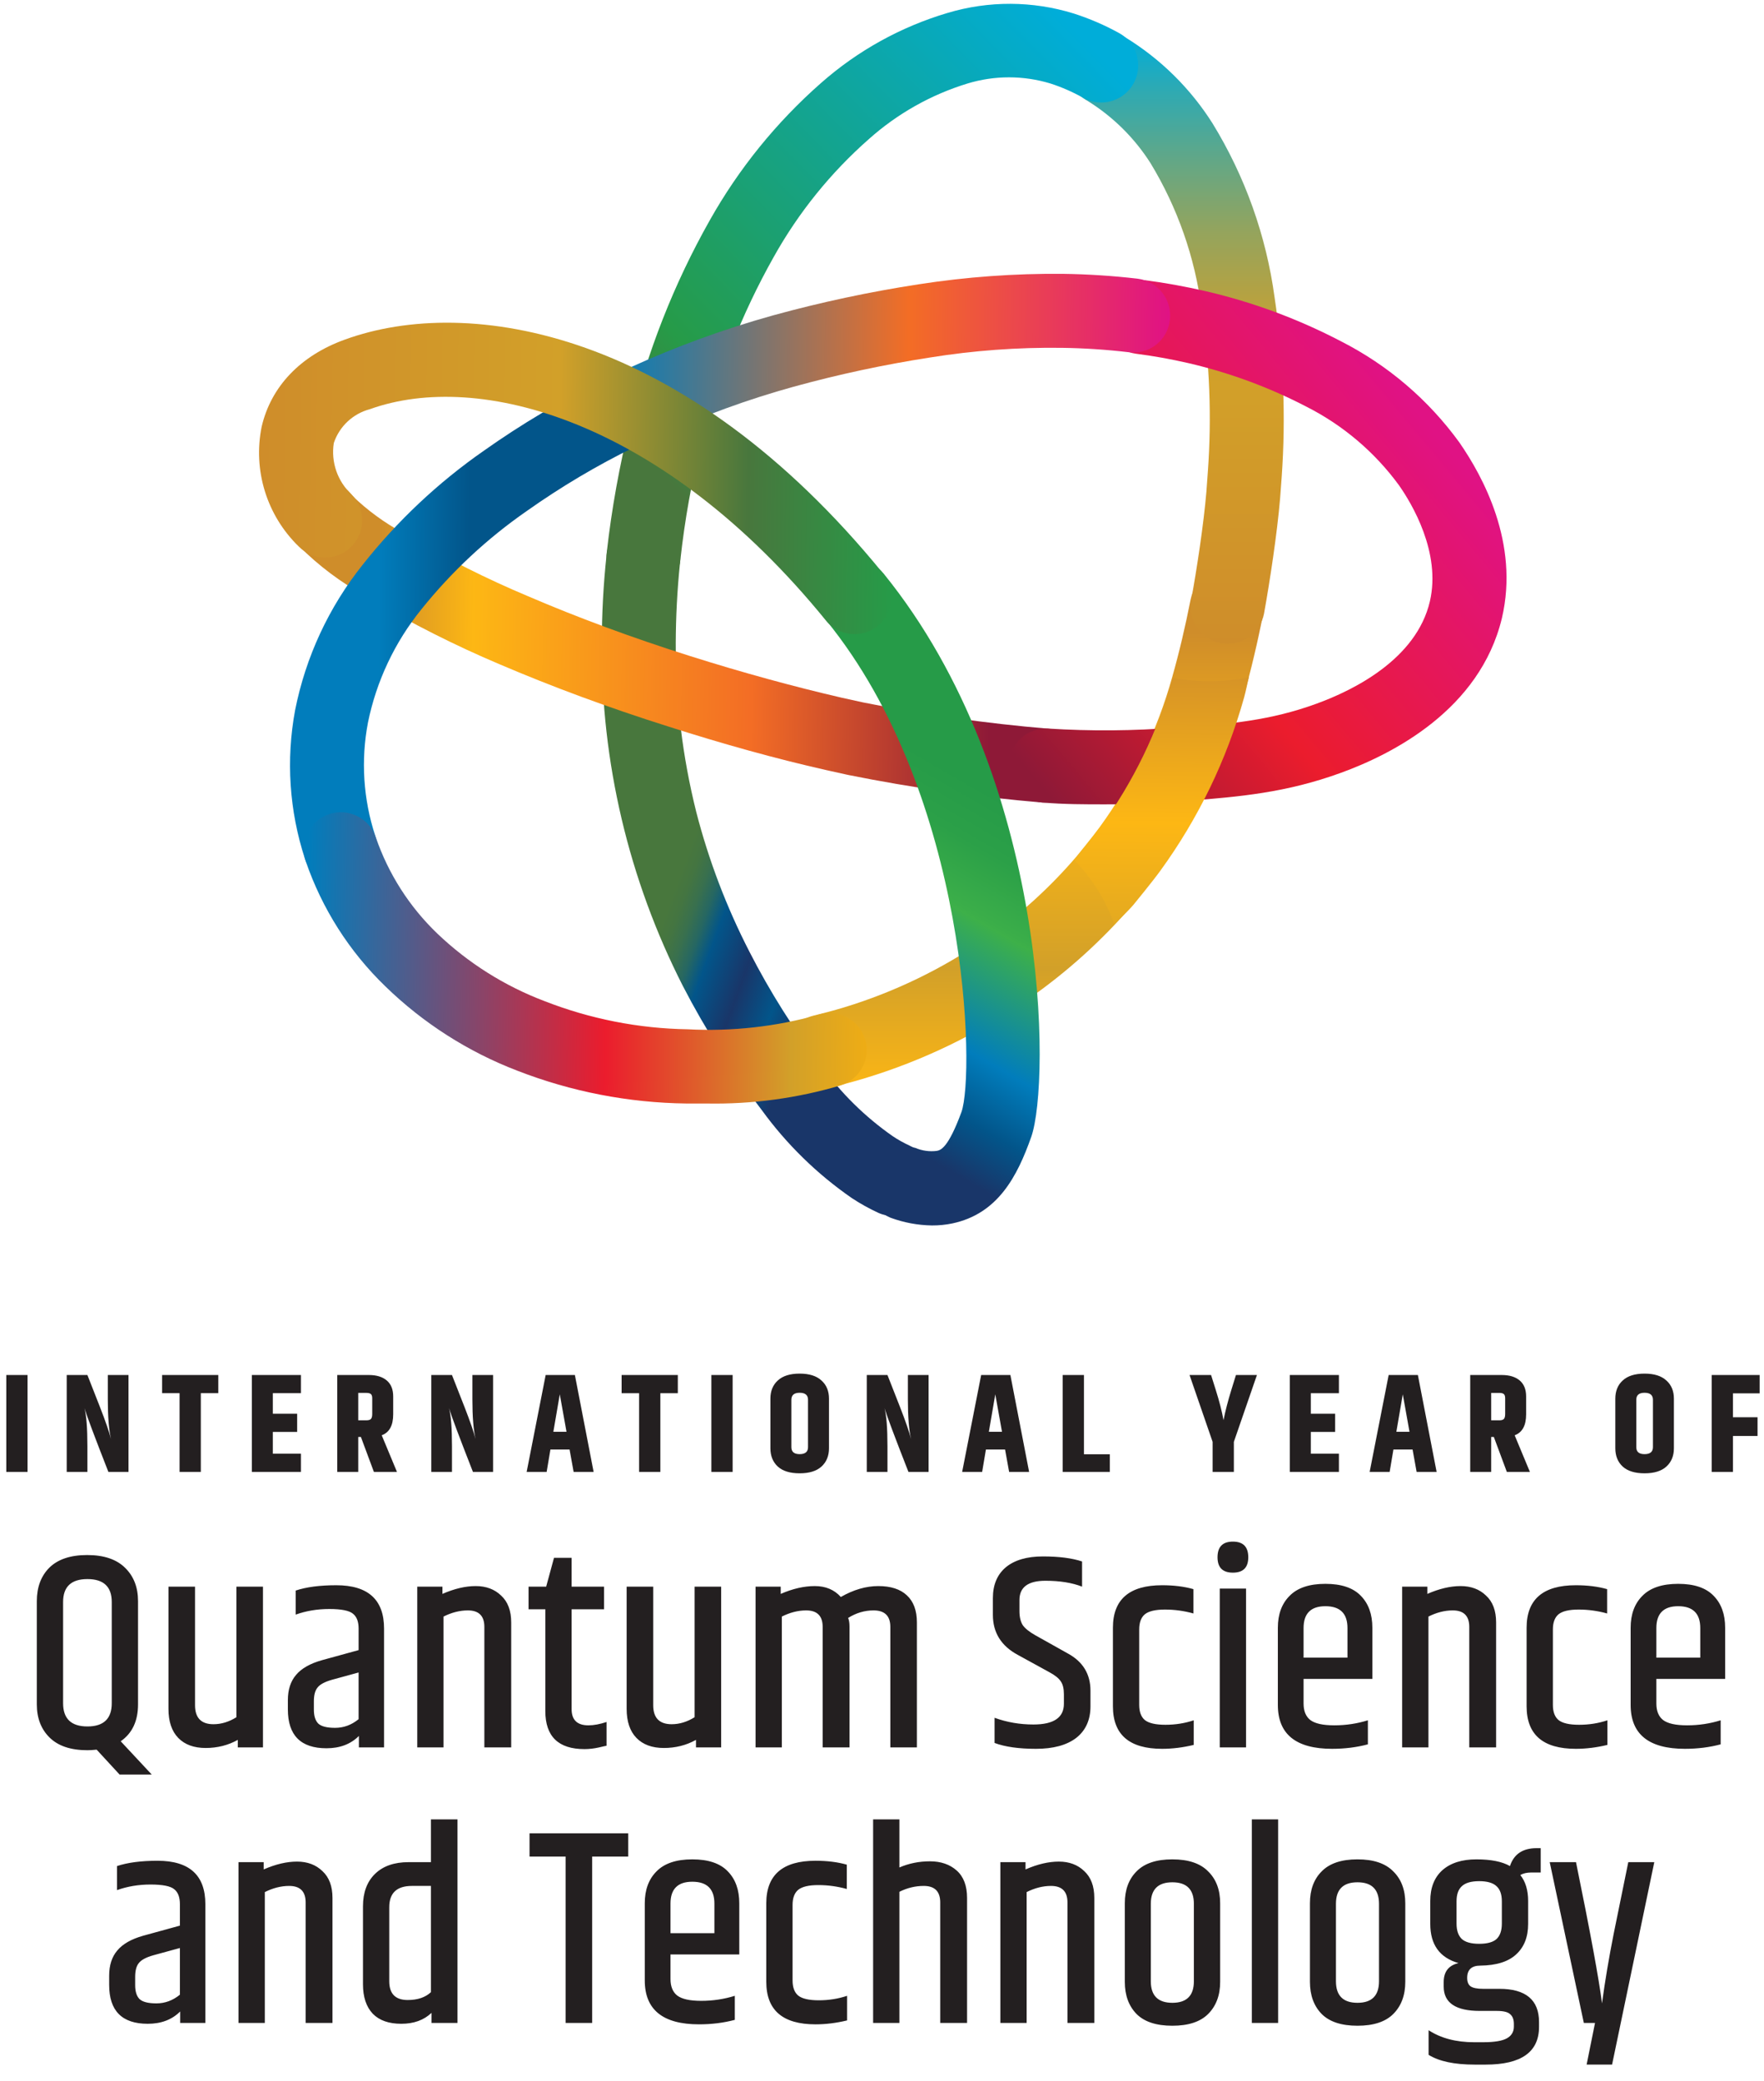
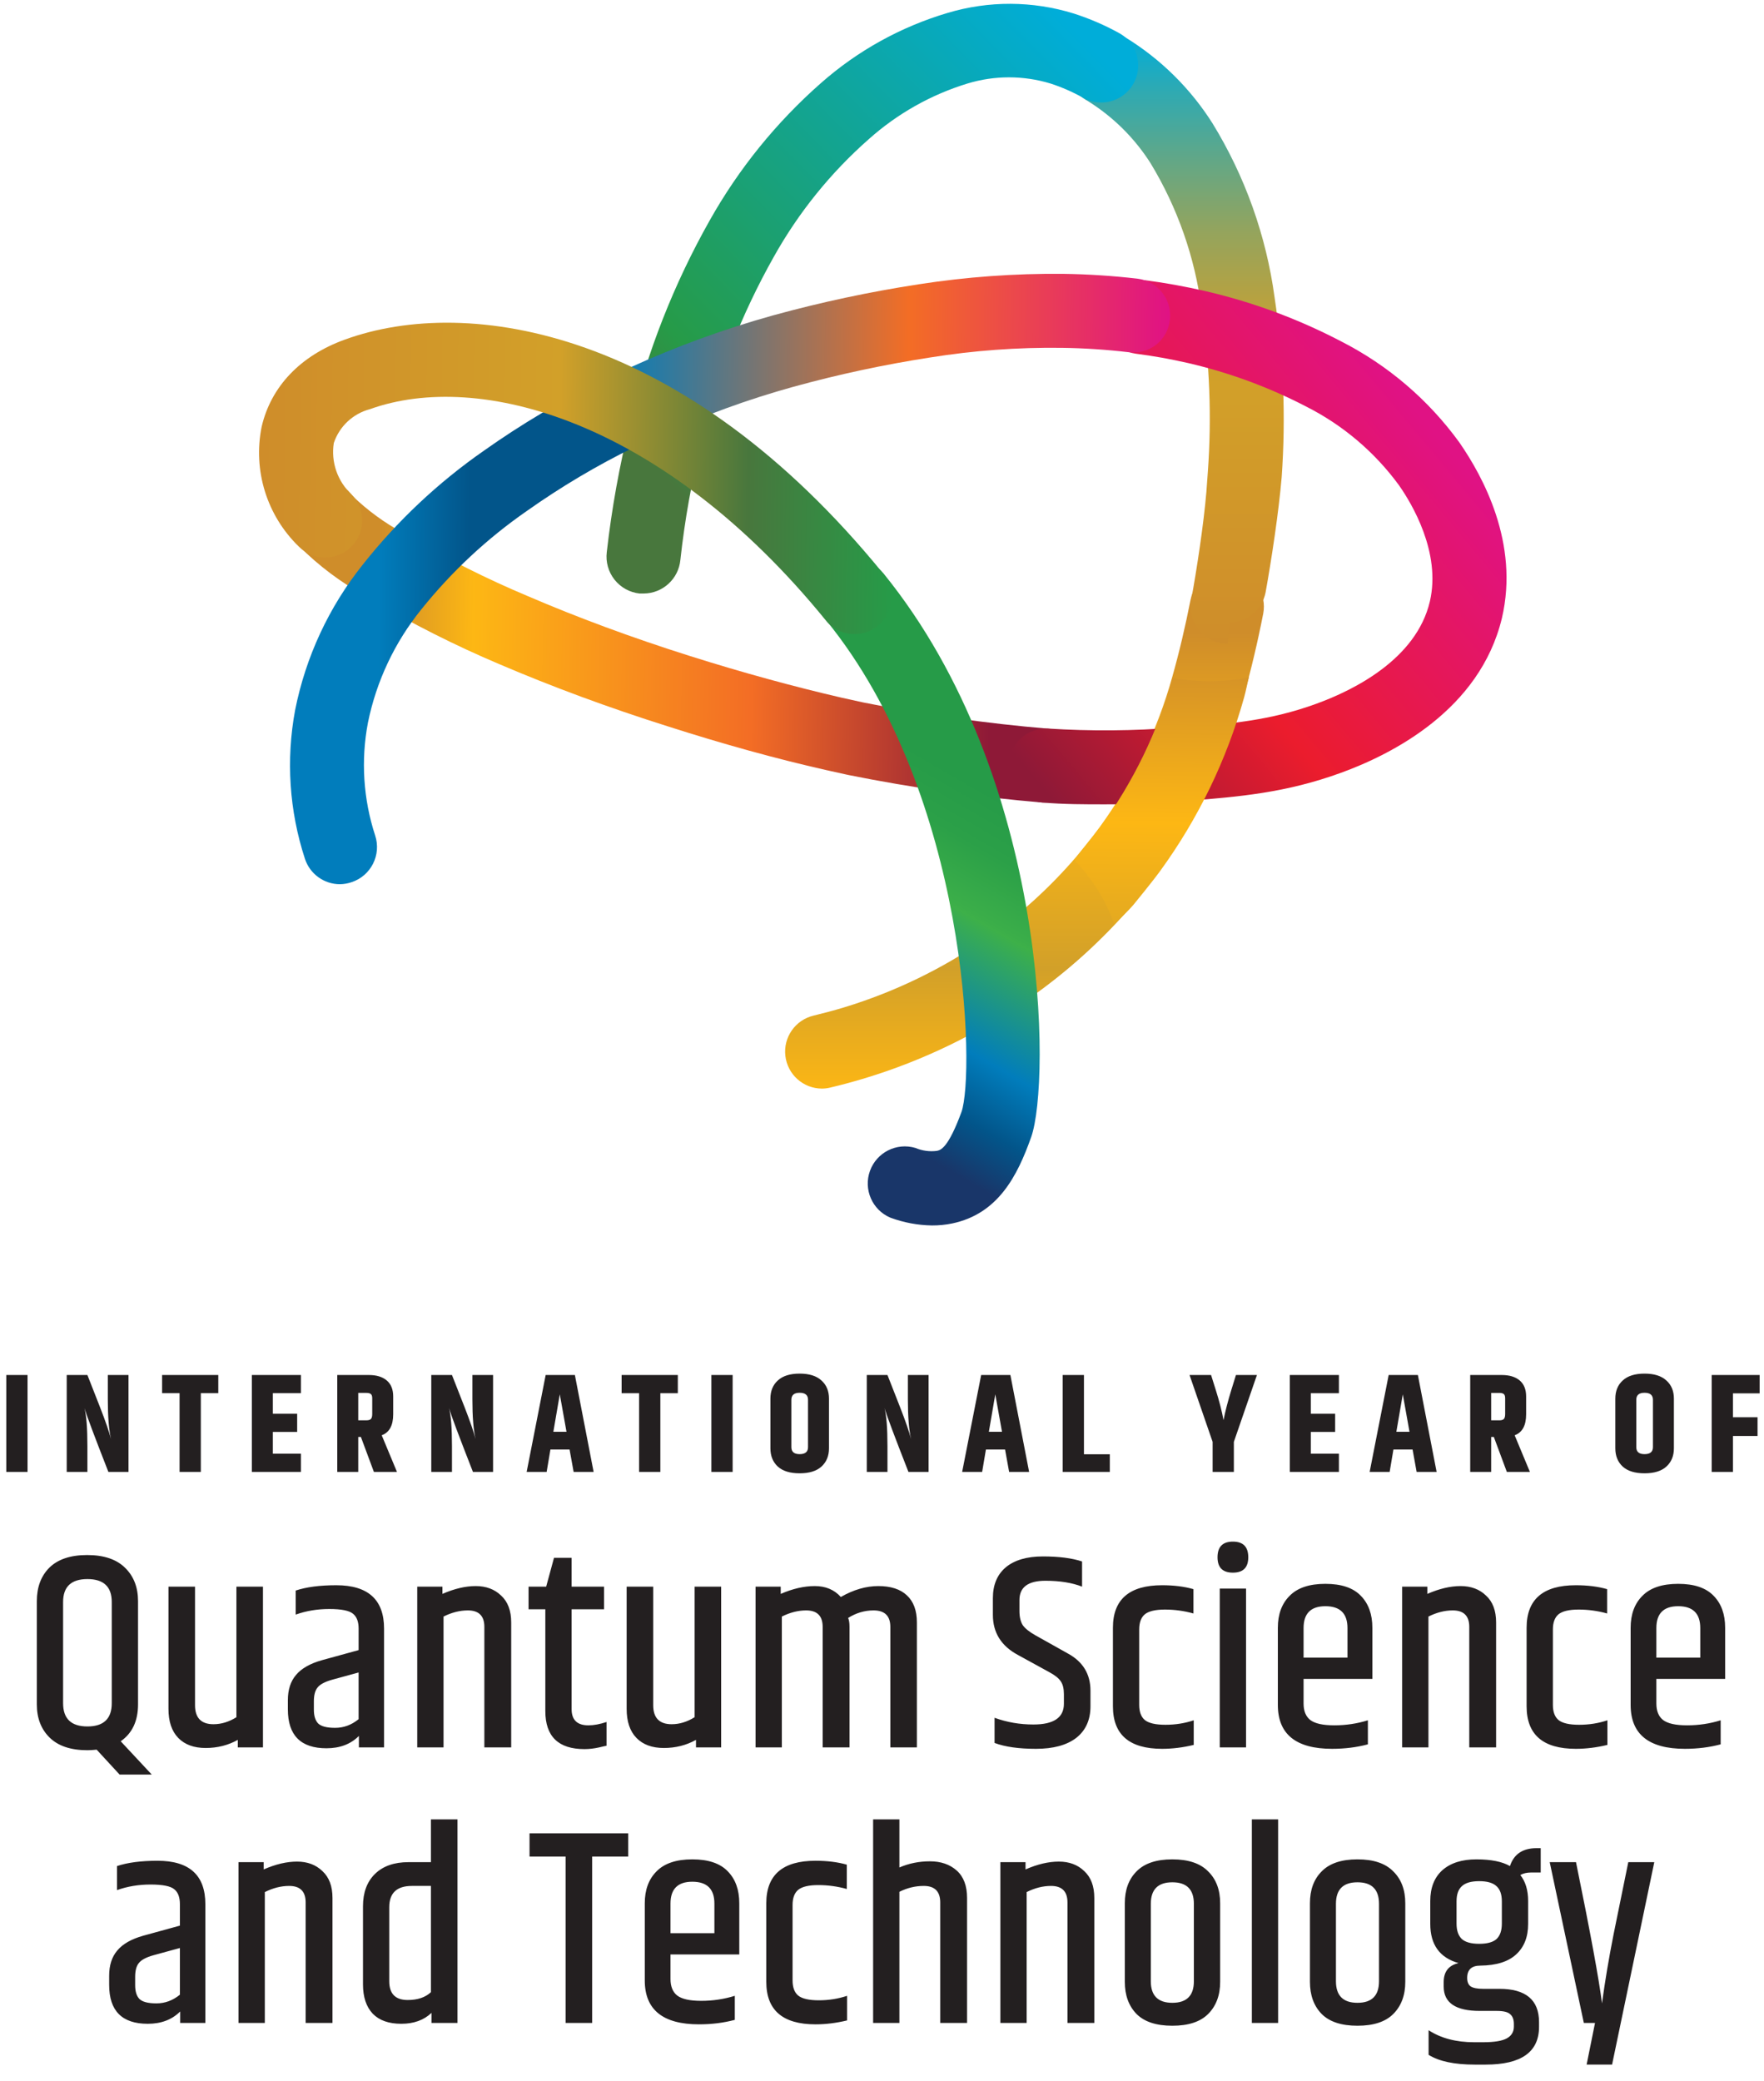
<svg xmlns="http://www.w3.org/2000/svg" width="100%" height="100%" viewBox="0 0 429 506" version="1.1" xml:space="preserve" style="fill-rule:evenodd;clip-rule:evenodd;stroke-linejoin:round;stroke-miterlimit:2;">
  <g id="Layer1">
    <rect x="-0" y="-0" width="429" height="506" style="fill:#fff;" />
  </g>
  <path d="M199.894,264.725c-4.552,-0.018 -8.372,-3.437 -8.896,-7.961c-0.524,-4.525 2.413,-8.727 6.84,-9.787c2.494,-0.603 4.989,-1.262 7.428,-2.002c12.323,-3.753 23.985,-9.408 34.565,-16.761c8.114,-5.683 15.481,-12.365 21.929,-19.887c0,0 4.056,-4.938 5.701,-7.215c8.002,-11.012 13.971,-23.368 17.625,-36.483c1.727,-6.09 3.207,-12.427 4.468,-18.845c0.993,-4.853 5.688,-8.014 10.553,-7.105c2.342,0.457 4.405,1.827 5.737,3.808c1.331,1.981 1.821,4.41 1.363,6.753c-1.343,6.885 -2.961,13.715 -4.797,20.244c-4.24,15.172 -11.145,29.468 -20.394,42.217c-1.864,2.551 -6.469,8.229 -6.469,8.229c-7.505,8.741 -16.089,16.493 -25.546,23.07c-12.138,8.435 -25.521,14.915 -39.664,19.201c-2.832,0.86 -5.683,1.628 -8.552,2.305c-0.621,0.142 -1.255,0.215 -1.891,0.219Z" style="fill:url(#_Linear1);fill-rule:nonzero;" />
-   <path d="M298.545,156.536c-0.543,0 -1.085,-0.056 -1.617,-0.164c-2.35,-0.427 -4.433,-1.772 -5.79,-3.737c-1.358,-1.966 -1.878,-4.392 -1.447,-6.742c1.371,-7.461 3.043,-18.488 3.701,-26.306l0.356,-4.911c0.958,-13.228 0.443,-26.523 -1.535,-39.638c-1.632,-12.51 -5.852,-24.543 -12.39,-35.331c-3.902,-6.146 -9.139,-11.331 -15.322,-15.169c-2.916,-1.571 -4.733,-4.619 -4.729,-7.933c0.003,-3.314 1.827,-6.358 4.747,-7.922c2.919,-1.564 6.461,-1.396 9.219,0.438c8.556,5.26 15.794,12.41 21.161,20.903c7.908,12.898 13.043,27.304 15.076,42.299c2.181,14.458 2.76,29.112 1.727,43.698l-0.384,5.184c-0.712,8.449 -2.494,20.189 -3.919,28.062c-0.838,4.228 -4.547,7.273 -8.854,7.269Z" style="fill:url(#_Linear2);fill-rule:nonzero;" />
-   <path d="M217.327,295.722c-1.285,0.007 -2.557,-0.265 -3.728,-0.795c-2.224,-1.026 -4.368,-2.218 -6.414,-3.566c-8.466,-5.85 -15.881,-13.094 -21.929,-21.424c-7.281,-9.466 -13.703,-19.564 -19.187,-30.174c-13.177,-25.865 -19.937,-54.524 -19.708,-83.556c0.007,-7 0.382,-13.996 1.123,-20.957c0.219,-3.288 2.215,-6.194 5.205,-7.574c2.99,-1.38 6.495,-1.014 9.136,0.954c2.641,1.968 3.996,5.223 3.531,8.485c-0.658,6.392 -0.987,12.838 -1.014,19.202c-0.048,13.869 1.628,27.691 4.989,41.147c3.034,11.776 7.374,23.175 12.938,33.987c4.969,9.701 10.785,18.945 17.378,27.623c4.803,6.674 10.696,12.489 17.433,17.2c1.289,0.866 2.646,1.628 4.057,2.276c3.833,1.764 5.925,5.959 5.03,10.085c-0.896,4.126 -4.539,7.074 -8.758,7.087l-0.082,0Z" style="fill:url(#_Linear3);fill-rule:nonzero;" />
+   <path d="M298.545,156.536c-0.543,0 -1.085,-0.056 -1.617,-0.164c-2.35,-0.427 -4.433,-1.772 -5.79,-3.737c-1.358,-1.966 -1.878,-4.392 -1.447,-6.742c1.371,-7.461 3.043,-18.488 3.701,-26.306l0.356,-4.911c0.958,-13.228 0.443,-26.523 -1.535,-39.638c-1.632,-12.51 -5.852,-24.543 -12.39,-35.331c-3.902,-6.146 -9.139,-11.331 -15.322,-15.169c-2.916,-1.571 -4.733,-4.619 -4.729,-7.933c0.003,-3.314 1.827,-6.358 4.747,-7.922c2.919,-1.564 6.461,-1.396 9.219,0.438c8.556,5.26 15.794,12.41 21.161,20.903c7.908,12.898 13.043,27.304 15.076,42.299c2.181,14.458 2.76,29.112 1.727,43.698c-0.712,8.449 -2.494,20.189 -3.919,28.062c-0.838,4.228 -4.547,7.273 -8.854,7.269Z" style="fill:url(#_Linear2);fill-rule:nonzero;" />
  <path d="M254.14,195.16l-0.603,0c-15.886,-1.336 -31.682,-3.58 -47.311,-6.721l-5.318,-1.18c-12.17,-2.743 -25.081,-6.336 -38.375,-10.588c-14.61,-4.609 -28.425,-9.738 -41.116,-15.17c-10.775,-4.563 -21.232,-9.841 -31.303,-15.8l-1.261,-0.795c-5.955,-3.263 -11.41,-7.365 -16.2,-12.18c-2.707,-2.218 -3.882,-5.806 -3.013,-9.198c0.87,-3.391 3.626,-5.97 7.066,-6.61c3.44,-0.639 6.938,0.776 8.967,3.629c3.671,3.538 7.801,6.564 12.28,8.997l1.316,0.796c9.349,5.532 19.066,10.417 29.083,14.62c12.061,5.185 25.3,10.095 39.362,14.539c12.91,4.087 25.519,7.516 37.031,10.177l5.099,1.125c14.879,2.979 29.915,5.113 45.036,6.391c4.822,0.377 8.482,4.504 8.282,9.341c-0.199,4.836 -4.186,8.648 -9.022,8.627Z" style="fill:url(#_Linear4);fill-rule:nonzero;" />
  <path d="M156.53,144.33l-0.987,0c-2.398,-0.261 -4.592,-1.473 -6.091,-3.365c-1.499,-1.892 -2.178,-4.306 -1.885,-6.703c1.193,-10.554 3.079,-21.019 5.646,-31.326c4.139,-17.283 10.671,-33.903 19.407,-49.376c7.063,-12.55 16.191,-23.818 27,-33.329c8.913,-7.876 19.437,-13.708 30.837,-17.09c10.003,-2.992 20.669,-2.945 30.645,0.137c3.857,1.233 7.585,2.841 11.129,4.801c2.8,1.583 4.545,4.54 4.576,7.759c0.03,3.219 -1.657,6.209 -4.427,7.845c-2.77,1.636 -6.202,1.669 -9.003,0.086c-2.51,-1.411 -5.155,-2.569 -7.894,-3.456c-6.585,-2.005 -13.617,-2.005 -20.202,0c-8.866,2.716 -17.038,7.32 -23.957,13.496c-9.28,8.163 -17.104,17.847 -23.135,28.638c-7.887,14.008 -13.782,29.048 -17.515,44.686c-2.401,9.543 -4.141,19.24 -5.208,29.022c-0.437,4.618 -4.301,8.153 -8.936,8.175Z" style="fill:url(#_Linear5);fill-rule:nonzero;" />
  <path d="M82.686,215.02c-3.877,0.004 -7.316,-2.487 -8.525,-6.172c-3.817,-11.669 -4.637,-24.112 -2.385,-36.182c2.572,-12.935 8.212,-25.062 16.446,-35.359c8.416,-10.645 18.354,-19.989 29.494,-27.733c9.062,-6.413 18.623,-12.091 28.59,-16.979c2.879,-1.426 6.299,-1.207 8.973,0.575c2.673,1.783 4.194,4.857 3.988,8.065c-0.205,3.208 -2.106,6.063 -4.985,7.489c-9.116,4.469 -17.861,9.661 -26.15,15.526c-9.648,6.687 -18.281,14.734 -25.629,23.893c-6.496,8.015 -10.963,17.482 -13.02,27.595c-1.742,9.146 -1.138,18.583 1.755,27.432c1.55,4.719 -1.014,9.802 -5.729,11.356c-0.91,0.312 -1.862,0.478 -2.823,0.494Z" style="fill:url(#_Linear6);fill-rule:nonzero;" />
  <path d="M268.804,195.598c-5.016,0 -10.087,0 -15.213,-0.438c-4.904,-0.381 -8.592,-4.634 -8.278,-9.546c0.38,-4.921 4.585,-8.656 9.512,-8.449c10.417,0.661 20.869,0.579 31.275,-0.247l1.782,0c11.321,-0.905 21.079,-1.701 32.262,-5.788c8.909,-3.237 24.314,-10.781 27.603,-24.908c2.741,-11.85 -4.358,-23.728 -7.565,-28.281c-5.861,-7.989 -13.513,-14.491 -22.34,-18.983c-9.143,-4.76 -18.85,-8.345 -28.891,-10.67c-4.194,-0.96 -8.442,-1.728 -12.719,-2.277c-4.925,-0.668 -8.389,-5.188 -7.757,-10.122c0.3,-2.37 1.535,-4.522 3.43,-5.975c1.895,-1.454 4.292,-2.088 6.657,-1.761c4.879,0.631 9.731,1.536 14.446,2.606c11.532,2.658 22.678,6.778 33.167,12.262c11.378,5.799 21.222,14.212 28.726,24.551c5.702,8.229 14.638,24.496 10.361,42.738c-5.372,22.356 -26.752,33.109 -39.115,37.608c-13.458,4.91 -24.861,5.815 -36.949,6.803l-1.782,0c-6.058,0.631 -12.28,0.877 -18.612,0.877Z" style="fill:url(#_Linear7);fill-rule:nonzero;" />
  <path d="M156.777,106.667c-4.248,0.028 -7.936,-2.924 -8.843,-7.077c-0.907,-4.153 1.215,-8.375 5.087,-10.123c11.35,-5.187 23.091,-9.47 35.114,-12.81c11.596,-3.181 23.365,-5.691 35.25,-7.516c11.606,-1.803 23.34,-2.656 35.085,-2.551c6.074,0.083 12.14,0.477 18.174,1.179c4.93,0.601 8.446,5.077 7.867,10.013c-0.253,2.385 -1.458,4.567 -3.342,6.049c-1.885,1.483 -4.287,2.14 -6.663,1.823c-5.405,-0.638 -10.84,-0.995 -16.282,-1.069c-10.747,-0.139 -21.486,0.651 -32.098,2.359c-11.173,1.731 -22.238,4.103 -33.14,7.104c-11.079,3.059 -21.896,7.004 -32.344,11.796c-1.214,0.551 -2.533,0.832 -3.865,0.823Z" style="fill:url(#_Linear8);fill-rule:nonzero;" />
  <path d="M226.646,298c-3.454,-0.054 -6.874,-0.694 -10.114,-1.894c-4.407,-1.871 -6.585,-6.864 -4.96,-11.37c1.625,-4.507 6.486,-6.958 11.073,-5.582c1.633,0.691 3.421,0.937 5.18,0.713c0.932,-0.192 2.741,-0.603 6.003,-9.464c3.289,-9.299 1.891,-76.807 -32.893,-119.545c-3.141,-3.855 -2.564,-9.529 1.289,-12.673c3.852,-3.144 9.522,-2.566 12.663,1.289c40.513,49.925 40.568,123.715 35.908,136.992c-3.371,9.518 -8.058,18.68 -19.187,21.039c-1.632,0.339 -3.295,0.504 -4.962,0.495Z" style="fill:url(#_Linear9);fill-rule:nonzero;" />
-   <path d="M171.88,268.346l-4.961,0c-14.073,-0.175 -27.999,-2.879 -41.116,-7.982c-11.967,-4.586 -22.878,-11.558 -32.071,-20.492c-8.777,-8.471 -15.419,-18.907 -19.379,-30.448c-1.597,-4.712 0.925,-9.827 5.633,-11.425c4.708,-1.599 9.819,0.925 11.416,5.637c3.045,8.857 8.157,16.86 14.912,23.344c7.507,7.181 16.382,12.778 26.095,16.459c11.111,4.348 22.91,6.67 34.839,6.857c10.758,0.571 21.538,-0.634 31.906,-3.566c4.753,-1.447 9.779,1.237 11.224,5.994c1.446,4.757 -1.235,9.786 -5.989,11.233c-10.549,3.114 -21.512,4.594 -32.509,4.389Z" style="fill:url(#_Linear10);fill-rule:nonzero;" />
  <path d="M207.843,154.205c-2.711,0.005 -5.279,-1.215 -6.99,-3.319c-39.691,-48.8 -84.37,-60.925 -110.904,-51.379c-4.121,1.091 -7.418,4.184 -8.771,8.23c-0.724,4.63 0.899,9.318 4.331,12.508c3.482,3.56 3.42,9.271 -0.137,12.756c-3.558,3.484 -9.264,3.423 -12.746,-0.137c-7.753,-7.537 -11.141,-18.504 -8.991,-29.105c2.275,-9.766 9.429,-17.282 20.229,-21.177c30.152,-10.972 82.561,-2.524 130.941,56.92c3.131,3.858 2.555,9.525 -1.288,12.673c-1.599,1.316 -3.605,2.033 -5.674,2.03Z" style="fill:url(#_Linear11);fill-rule:nonzero;" />
  <path d="M293.446,165.671c-2.759,-0.044 -5.51,-0.319 -8.223,-0.823c-3.661,13.027 -9.61,25.298 -17.57,36.237c-1.645,2.277 -5.729,7.242 -5.701,7.242c0.027,0 -0.521,0.493 -0.741,0.768c4.369,4.451 7.709,9.807 9.786,15.69c1.535,-1.618 3.235,-3.099 4.687,-4.8c0,0 4.633,-5.651 6.497,-8.229c9.258,-12.733 16.165,-27.022 20.393,-42.19c0.439,-1.563 0.74,-3.264 1.151,-4.882c-3.381,0.693 -6.827,1.024 -10.279,0.987Z" style="fill:url(#_Linear12);fill-rule:nonzero;" />
  <path d="M21.262,425.611c-4.035,0 -7.095,-1.02 -9.18,-3.06c-2.085,-2.04 -3.128,-4.737 -3.128,-8.092l-0,-25.092c-0,-3.4 1.02,-6.12 3.06,-8.16c2.085,-2.04 5.145,-3.06 9.18,-3.06c4.08,0 7.163,1.043 9.248,3.128c2.085,2.04 3.128,4.738 3.128,8.092l0,25.092c0,4.035 -1.405,7.027 -4.216,8.976l7.548,8.092l-7.82,0l-5.576,-6.052c-0.907,0.091 -1.655,0.136 -2.244,0.136Zm-5.916,-36.04l0,24.616c0,3.763 1.972,5.644 5.916,5.644c3.944,0 5.916,-1.881 5.916,-5.644l0,-24.616c0,-3.717 -1.972,-5.576 -5.916,-5.576c-3.944,0 -5.916,1.859 -5.916,5.576Zm36.572,29.716c1.904,0 3.762,-0.566 5.576,-1.7l-0,-31.756l6.46,0l-0,39.1l-6.12,0l-0,-1.836c-2.358,1.315 -4.964,1.972 -7.82,1.972c-2.856,0 -5.078,-0.816 -6.664,-2.448c-1.587,-1.632 -2.38,-3.989 -2.38,-7.072l-0,-29.716l6.46,0l-0,28.832c-0,3.083 1.496,4.624 4.488,4.624Zm24.415,-5.576l0.001,2.04c-0.001,1.496 0.34,2.607 1.019,3.332c0.726,0.726 2.108,1.088 4.148,1.088c2.086,0 3.99,-0.702 5.712,-2.108l0,-11.356l-6.46,1.768c-1.768,0.499 -2.946,1.134 -3.536,1.904c-0.589,0.726 -0.884,1.836 -0.884,3.332Zm-4.42,-26.928c2.584,-0.861 5.871,-1.292 9.86,-1.292c7.752,0 11.628,3.514 11.628,10.54l0,28.9l-6.12,0l0,-2.788c-1.994,1.995 -4.624,2.992 -7.888,2.992c-6.255,0 -9.383,-3.15 -9.383,-9.452l-0.001,-2.244c0.001,-2.538 0.658,-4.578 1.972,-6.12c1.315,-1.586 3.423,-2.788 6.325,-3.604l8.907,-2.448l0.001,-5.236c-0.001,-1.677 -0.454,-2.878 -1.361,-3.604c-0.906,-0.77 -2.833,-1.156 -5.779,-1.156c-2.902,0 -5.622,0.454 -8.16,1.36l-0.001,-5.848Zm35.681,0.816c2.901,-1.269 5.598,-1.904 8.092,-1.904c2.538,0 4.601,0.771 6.188,2.312c1.632,1.496 2.448,3.672 2.448,6.528l0,30.396l-6.528,0l0,-29.308c0,-2.674 -1.338,-4.012 -4.012,-4.012c-1.95,0 -3.922,0.499 -5.916,1.496l0,31.824l-6.392,0l0,-39.1l6.12,0l0,1.768Zm31.421,-8.772l0,7.004l7.888,0l0,5.508l-7.888,0l0,24.276c0,2.63 1.36,3.944 4.08,3.944c1.315,0 2.788,-0.272 4.42,-0.816l0,5.78c-0.045,0 -0.272,0.046 -0.68,0.136c-0.363,0.091 -0.748,0.182 -1.156,0.272c-1.224,0.272 -2.403,0.408 -3.536,0.408c-6.347,0 -9.52,-3.082 -9.52,-9.248l0,-24.752l-4.08,0l0,-5.508l4.284,0l1.904,-7.004l4.284,0Zm24.332,40.46c1.904,0 3.763,-0.566 5.576,-1.7l0,-31.756l6.46,0l0,39.1l-6.12,-0l0,-1.836c-2.357,1.315 -4.964,1.972 -7.82,1.972c-2.856,0 -5.077,-0.816 -6.664,-2.448c-1.586,-1.632 -2.38,-3.989 -2.38,-7.072l0,-29.716l6.46,0l0,28.832c0,3.083 1.496,4.624 4.488,4.624Zm41.144,-30.94c3.083,-1.768 6.12,-2.652 9.112,-2.652c3.037,-0 5.349,0.748 6.936,2.244c1.632,1.496 2.448,3.695 2.448,6.596l0,30.396l-6.46,-0l0,-29.308c0,-2.674 -1.36,-4.012 -4.08,-4.012c-2.176,-0 -4.239,0.612 -6.188,1.836c0.227,0.499 0.34,1.202 0.34,2.108l0,29.376l-6.528,-0l0,-29.308c0,-2.674 -1.337,-4.012 -4.012,-4.012c-1.949,-0 -3.921,0.499 -5.916,1.496l0,31.824l-6.392,-0l0,-39.1l6.12,-0l0,1.768c2.901,-1.269 5.667,-1.904 8.296,-1.904c2.629,-0 4.737,0.884 6.324,2.652Zm36.976,0.272c0,-3.218 1.043,-5.712 3.128,-7.48c2.131,-1.768 5.146,-2.652 9.044,-2.652c3.899,0 7.072,0.408 9.52,1.224l0,6.12c-2.448,-0.952 -5.417,-1.428 -8.908,-1.428c-4.216,0 -6.324,1.564 -6.324,4.692l0,2.652c0,1.451 0.272,2.607 0.816,3.468c0.59,0.816 1.61,1.632 3.06,2.448l7.888,4.42c3.672,1.995 5.508,5.01 5.508,9.044l0,3.808c0,3.31 -1.156,5.871 -3.468,7.684c-2.312,1.768 -5.576,2.652 -9.792,2.652c-4.17,0 -7.525,-0.476 -10.064,-1.428l0,-6.12c2.992,1.088 6.143,1.632 9.452,1.632c4.942,0 7.412,-1.677 7.412,-5.032l0,-2.312c0,-1.36 -0.249,-2.402 -0.748,-3.128c-0.498,-0.77 -1.428,-1.518 -2.788,-2.244l-7.684,-4.216c-4.034,-2.176 -6.052,-5.417 -6.052,-9.724l0,-4.08Zm29.194,7.208c0,-6.89 3.989,-10.336 11.968,-10.336c2.856,-0 5.395,0.318 7.616,0.952l0,5.916c-2.267,-0.634 -4.579,-0.952 -6.936,-0.952c-2.312,-0 -3.944,0.386 -4.896,1.156c-0.907,0.771 -1.36,1.995 -1.36,3.672l0,18.36c0,1.678 0.453,2.902 1.36,3.672c0.952,0.771 2.629,1.156 5.032,1.156c2.403,-0 4.692,-0.362 6.868,-1.088l0,5.984c-2.629,0.635 -5.191,0.952 -7.684,0.952c-7.979,-0 -11.968,-3.445 -11.968,-10.336l0,-19.108Zm32.917,-17.136c0,2.494 -1.247,3.74 -3.74,3.74c-2.494,-0 -3.74,-1.246 -3.74,-3.74c0,-2.538 1.246,-3.808 3.74,-3.808c2.493,-0 3.74,1.27 3.74,3.808Zm-6.936,7.616l6.392,0l0,38.624l-6.392,-0l0,-38.624Zm14.128,28.288l0,-18.768c0,-3.264 0.952,-5.848 2.856,-7.752c1.904,-1.949 4.806,-2.924 8.704,-2.924c3.899,0 6.778,0.975 8.636,2.924c1.859,1.904 2.788,4.488 2.788,7.752l0,12.444l-16.728,0l0,5.984c0,1.814 0.544,3.151 1.632,4.012c1.134,0.862 3.083,1.292 5.848,1.292c2.811,0 5.531,-0.408 8.16,-1.224l0,5.848c-2.72,0.726 -5.621,1.088 -8.704,1.088c-8.794,0 -13.192,-3.558 -13.192,-10.676Zm6.256,-11.492l10.676,0l0,-7.208c0,-3.536 -1.79,-5.304 -5.372,-5.304c-3.536,0 -5.304,1.768 -5.304,5.304l0,7.208Zm30.095,-15.504c2.901,-1.269 5.599,-1.904 8.092,-1.904c2.539,0 4.601,0.771 6.188,2.312c1.632,1.496 2.448,3.672 2.448,6.528l0,30.396l-6.528,-0l0,-29.308c0,-2.674 -1.337,-4.012 -4.012,-4.012c-1.949,-0 -3.921,0.499 -5.916,1.496l0,31.824l-6.392,-0l0,-39.1l6.12,0l0,1.768Zm24.145,8.228c0,-6.89 3.99,-10.336 11.968,-10.336c2.856,0 5.395,0.318 7.616,0.952l0,5.916c-2.266,-0.634 -4.578,-0.952 -6.936,-0.952c-2.312,0 -3.944,0.386 -4.896,1.156c-0.906,0.771 -1.36,1.995 -1.36,3.672l0,18.36c0,1.678 0.454,2.902 1.36,3.672c0.952,0.771 2.63,1.156 5.032,1.156c2.403,-0 4.692,-0.362 6.868,-1.088l0,5.984c-2.629,0.635 -5.19,0.952 -7.684,0.952c-7.978,0 -11.968,-3.445 -11.968,-10.336l0,-19.108Zm25.301,18.768l0,-18.768c0,-3.264 0.952,-5.848 2.856,-7.752c1.904,-1.949 4.806,-2.924 8.704,-2.924c3.899,0 6.778,0.975 8.636,2.924c1.859,1.904 2.788,4.488 2.788,7.752l0,12.444l-16.728,0l0,5.984c0,1.814 0.544,3.151 1.632,4.012c1.134,0.862 3.083,1.292 5.848,1.292c2.811,0 5.531,-0.408 8.16,-1.224l0,5.848c-2.72,0.726 -5.621,1.088 -8.704,1.088c-8.794,0 -13.192,-3.558 -13.192,-10.676Zm6.256,-11.492l10.676,0l0,-7.208c0,-3.536 -1.79,-5.304 -5.372,-5.304c-3.536,0 -5.304,1.768 -5.304,5.304l0,7.208Zm-369.952,77.608l-0,2.04c-0,1.496 0.34,2.607 1.02,3.332c0.725,0.726 2.108,1.088 4.148,1.088c2.085,-0 3.989,-0.702 5.712,-2.108l-0,-11.356l-6.46,1.768c-1.768,0.499 -2.947,1.134 -3.536,1.904c-0.59,0.726 -0.884,1.836 -0.884,3.332Zm-4.42,-26.928c2.584,-0.861 5.87,-1.292 9.86,-1.292c7.752,-0 11.628,3.514 11.628,10.54l-0,28.9l-6.12,-0l-0,-2.788c-1.995,1.995 -4.624,2.992 -7.888,2.992c-6.256,-0 -9.384,-3.15 -9.384,-9.452l-0,-2.244c-0,-2.538 0.657,-4.578 1.972,-6.12c1.314,-1.586 3.422,-2.788 6.324,-3.604l8.908,-2.448l-0,-5.236c-0,-1.677 -0.454,-2.878 -1.36,-3.604c-0.907,-0.77 -2.834,-1.156 -5.78,-1.156c-2.902,-0 -5.622,0.454 -8.16,1.36l-0,-5.848Zm35.68,0.816c2.901,-1.269 5.599,-1.904 8.092,-1.904c2.539,-0 4.601,0.771 6.188,2.312c1.632,1.496 2.448,3.672 2.448,6.528l-0,30.396l-6.528,-0l-0,-29.308c-0,-2.674 -1.337,-4.012 -4.012,-4.012c-1.949,-0 -3.921,0.499 -5.916,1.496l-0,31.824l-6.392,-0l-0,-39.1l6.12,-0l-0,1.768Zm40.669,4.012l-4.624,-0c-3.672,-0 -5.508,1.723 -5.508,5.168l0,18.02c0,3.038 1.496,4.556 4.488,4.556c2.403,0 4.284,-0.634 5.644,-1.904l0,-25.84Zm0,-16.184l6.46,0l0,49.504l-6.324,-0l0,-2.448c-1.858,1.768 -4.306,2.652 -7.344,2.652c-3.037,-0 -5.349,-0.816 -6.936,-2.448c-1.586,-1.677 -2.38,-4.057 -2.38,-7.14l0,-18.972c0,-3.354 0.975,-5.984 2.924,-7.888c1.95,-1.904 4.67,-2.856 8.16,-2.856l5.44,-0l0,-10.404Zm47.984,3.4l0,5.644l-8.772,-0l0,40.46l-6.46,-0l0,-40.46l-8.772,-0l0,-5.644l24.004,-0Zm4.023,35.768l0,-18.768c0,-3.264 0.952,-5.848 2.856,-7.752c1.904,-1.949 4.806,-2.924 8.704,-2.924c3.899,-0 6.778,0.975 8.636,2.924c1.859,1.904 2.788,4.488 2.788,7.752l0,12.444l-16.728,-0l0,5.984c0,1.814 0.544,3.151 1.632,4.012c1.134,0.862 3.083,1.292 5.848,1.292c2.811,-0 5.531,-0.408 8.16,-1.224l0,5.848c-2.72,0.726 -5.621,1.088 -8.704,1.088c-8.794,-0 -13.192,-3.558 -13.192,-10.676Zm6.256,-11.492l10.676,-0l0,-7.208c0,-3.536 -1.79,-5.304 -5.372,-5.304c-3.536,-0 -5.304,1.768 -5.304,5.304l0,7.208Zm23.295,-7.276c0,-6.89 3.99,-10.336 11.968,-10.336c2.856,-0 5.395,0.318 7.616,0.952l0,5.916c-2.266,-0.634 -4.578,-0.952 -6.936,-0.952c-2.312,-0 -3.944,0.386 -4.896,1.156c-0.906,0.771 -1.36,1.995 -1.36,3.672l0,18.36c0,1.678 0.454,2.902 1.36,3.672c0.952,0.771 2.63,1.156 5.032,1.156c2.403,-0 4.692,-0.362 6.868,-1.088l0,5.984c-2.629,0.635 -5.19,0.952 -7.684,0.952c-7.978,-0 -11.968,-3.445 -11.968,-10.336l0,-19.108Zm25.981,-20.4l6.392,-0l0,11.696c2.312,-0.997 4.783,-1.496 7.412,-1.496c2.675,-0 4.851,0.748 6.528,2.244c1.677,1.496 2.516,3.718 2.516,6.664l0,30.396l-6.528,-0l0,-29.308c0,-2.674 -1.337,-4.012 -4.012,-4.012c-2.04,-0 -4.012,0.476 -5.916,1.428l0,31.892l-6.392,-0l0,-49.504Zm37.065,12.172c2.902,-1.269 5.599,-1.904 8.092,-1.904c2.539,-0 4.602,0.771 6.188,2.312c1.632,1.496 2.448,3.672 2.448,6.528l0,30.396l-6.528,-0l0,-29.308c0,-2.674 -1.337,-4.012 -4.012,-4.012c-1.949,-0 -3.921,0.499 -5.916,1.496l0,31.824l-6.392,-0l0,-39.1l6.12,-0l0,1.768Zm40.942,8.364c0,-3.49 -1.746,-5.236 -5.236,-5.236c-3.491,-0 -5.236,1.746 -5.236,5.236l0,18.836c0,3.491 1.745,5.236 5.236,5.236c3.49,-0 5.236,-1.745 5.236,-5.236l0,-18.836Zm-16.796,-0.136c0,-3.264 0.952,-5.848 2.856,-7.752c1.904,-1.949 4.805,-2.924 8.704,-2.924c3.898,-0 6.8,0.975 8.704,2.924c1.949,1.904 2.924,4.488 2.924,7.752l0,19.108c0,3.264 -0.975,5.871 -2.924,7.82c-1.904,1.904 -4.806,2.856 -8.704,2.856c-3.899,-0 -6.8,-0.952 -8.704,-2.856c-1.904,-1.949 -2.856,-4.556 -2.856,-7.82l0,-19.108Zm30.895,-20.4l6.392,-0l0,49.504l-6.392,-0l0,-49.504Zm30.924,20.536c0,-3.49 -1.745,-5.236 -5.236,-5.236c-3.491,-0 -5.236,1.746 -5.236,5.236l0,18.836c0,3.491 1.745,5.236 5.236,5.236c3.491,-0 5.236,-1.745 5.236,-5.236l0,-18.836Zm-16.796,-0.136c0,-3.264 0.952,-5.848 2.856,-7.752c1.904,-1.949 4.805,-2.924 8.704,-2.924c3.899,-0 6.8,0.975 8.704,2.924c1.949,1.904 2.924,4.488 2.924,7.752l0,19.108c0,3.264 -0.975,5.871 -2.924,7.82c-1.904,1.904 -4.805,2.856 -8.704,2.856c-3.899,-0 -6.8,-0.952 -8.704,-2.856c-1.904,-1.949 -2.856,-4.556 -2.856,-7.82l0,-19.108Zm56.123,-7.48l-2.312,-0c-1.043,-0 -1.927,0.204 -2.652,0.612c1.269,1.587 1.904,3.695 1.904,6.324l0,5.576c0,3.174 -0.975,5.644 -2.924,7.412c-1.904,1.768 -4.805,2.675 -8.704,2.72c-2.131,-0 -3.196,0.998 -3.196,2.992c0,0.952 0.272,1.632 0.816,2.04c0.589,0.408 1.609,0.612 3.06,0.612l3.944,-0c6.437,-0 9.656,2.698 9.656,8.092l0,1.156c0,6.12 -4.329,9.18 -12.988,9.18l-2.652,-0c-4.941,-0 -8.681,-0.793 -11.22,-2.38l0,-5.984c2.992,1.95 6.687,2.924 11.084,2.924l2.176,-0c2.72,-0 4.647,-0.317 5.78,-0.952c1.133,-0.634 1.7,-1.586 1.7,-2.856l0,-0.612c0,-1.088 -0.295,-1.881 -0.884,-2.38c-0.544,-0.544 -1.632,-0.816 -3.264,-0.816l-4.148,-0c-5.848,-0 -8.772,-1.972 -8.772,-5.916l0,-1.088c0,-2.538 1.201,-4.08 3.604,-4.624c-4.579,-1.314 -6.868,-4.488 -6.868,-9.52l0,-5.576c0,-3.218 0.975,-5.712 2.924,-7.48c1.995,-1.768 4.76,-2.652 8.296,-2.652c3.536,-0 6.256,0.544 8.16,1.632c0.952,-2.901 3.105,-4.352 6.46,-4.352l1.02,-0l0,5.916Zm-9.452,12.444l0,-5.44c0,-1.677 -0.431,-2.901 -1.292,-3.672c-0.861,-0.816 -2.267,-1.224 -4.216,-1.224c-1.949,-0 -3.355,0.408 -4.216,1.224c-0.861,0.771 -1.292,1.995 -1.292,3.672l0,5.44c0,1.678 0.431,2.924 1.292,3.74c0.861,0.771 2.267,1.156 4.216,1.156c1.949,-0 3.355,-0.385 4.216,-1.156c0.861,-0.816 1.292,-2.062 1.292,-3.74Zm30.751,-14.96l6.324,-0l-10.268,49.232l-6.188,-0l2.04,-10.132l-2.72,-0l-8.296,-39.1l6.392,-0c3.49,17.091 5.598,28.538 6.324,34.34c0.725,-5.394 1.677,-11.061 2.856,-17l3.536,-17.34Z" style="fill:#231f20;fill-rule:nonzero;" />
  <path d="M1.53,334.369l5.168,0l0,23.562l-5.168,-0l-0,-23.562Zm24.69,0l5.032,0l0,23.562l-4.896,-0c-3.354,-8.568 -5.292,-13.736 -5.814,-15.504c0.476,1.791 0.714,4.874 0.714,9.248l0,6.256l-5.032,-0l0,-23.562l5.032,0l3.094,7.888c1.315,3.378 2.199,5.939 2.652,7.684c-0.521,-2.198 -0.782,-5.417 -0.782,-9.656l0,-5.916Zm26.868,0l0,4.42l-4.25,-0l0,19.142l-5.168,-0l0,-19.142l-4.25,-0l0,-4.42l13.668,0Zm8.164,0l11.934,0l-0,4.42l-6.834,-0l-0,4.998l5.916,-0l-0,4.42l-5.916,-0l-0,5.304l6.834,0l-0,4.42l-11.934,-0l-0,-23.562Zm25.87,15.062l0,8.5l-5.1,-0l0,-23.562l7.684,0c1.859,0 3.31,0.442 4.352,1.326c1.043,0.884 1.564,2.176 1.564,3.876l0,4.352c0,2.72 -0.929,4.42 -2.788,5.1l3.706,8.908l-5.61,-0l-3.162,-8.5l-0.646,-0Zm0,-10.71l0,6.664l2.006,-0c0.522,-0 0.884,-0.113 1.088,-0.34c0.204,-0.226 0.306,-0.623 0.306,-1.19l0,-3.842c0,-0.498 -0.113,-0.838 -0.34,-1.02c-0.226,-0.181 -0.578,-0.272 -1.054,-0.272l-2.006,-0Zm27.759,-4.352l5.032,-0l0,23.562l-4.896,-0c-3.355,-8.568 -5.293,-13.736 -5.814,-15.504c0.476,1.791 0.714,4.874 0.714,9.248l0,6.256l-5.032,-0l0,-23.562l5.032,-0l3.094,7.888c1.314,3.378 2.198,5.939 2.652,7.684c-0.522,-2.198 -0.782,-5.417 -0.782,-9.656l0,-5.916Zm24.623,23.562l-0.986,-5.44l-4.658,-0l-0.918,5.44l-4.862,-0l4.624,-23.562l7.106,-0l4.556,23.562l-4.862,-0Zm-4.93,-9.758l3.196,-0l-1.632,-9.112l-1.564,9.112Zm30.269,-13.804l-0,4.42l-4.25,-0l-0,19.142l-5.168,-0l0,-19.142l-4.25,-0l0,-4.42l13.668,-0Zm8.164,-0l5.168,-0l0,23.562l-5.168,-0l0,-23.562Zm23.5,6.018c0,-1.133 -0.68,-1.7 -2.04,-1.7c-1.337,-0 -2.006,0.567 -2.006,1.7l0,11.526c0,1.134 0.669,1.7 2.006,1.7c1.36,-0 2.04,-0.566 2.04,-1.7l0,-11.526Zm-9.146,-0.272c0,-1.858 0.601,-3.332 1.802,-4.42c1.202,-1.11 2.97,-1.666 5.304,-1.666c2.335,-0 4.103,0.556 5.304,1.666c1.224,1.088 1.836,2.562 1.836,4.42l0,12.07c0,1.859 -0.612,3.344 -1.836,4.454c-1.201,1.088 -2.969,1.632 -5.304,1.632c-2.334,-0 -4.102,-0.544 -5.304,-1.632c-1.201,-1.11 -1.802,-2.595 -1.802,-4.454l0,-12.07Zm33.431,-5.746l5.032,-0l0,23.562l-4.896,-0c-3.355,-8.568 -5.293,-13.736 -5.814,-15.504c0.476,1.791 0.714,4.874 0.714,9.248l0,6.256l-5.032,-0l0,-23.562l5.032,-0l3.094,7.888c1.315,3.378 2.199,5.939 2.652,7.684c-0.521,-2.198 -0.782,-5.417 -0.782,-9.656l0,-5.916Zm24.624,23.562l-0.986,-5.44l-4.658,-0l-0.918,5.44l-4.862,-0l4.624,-23.562l7.106,-0l4.556,23.562l-4.862,-0Zm-4.93,-9.758l3.196,-0l-1.632,-9.112l-1.564,9.112Zm17.96,-13.804l5.168,-0l0,19.278l6.29,-0l0,4.284l-11.458,-0l0,-23.562Zm41.626,23.562l-5.168,-0l0,-7.31l-5.61,-16.252l5.236,-0l1.122,3.57c0.884,2.788 1.518,5.259 1.904,7.412c0.43,-2.198 1.076,-4.692 1.938,-7.48l1.088,-3.502l5.1,-0l-5.61,16.252l0,7.31Zm13.614,-23.562l11.934,-0l0,4.42l-6.834,-0l0,4.998l5.916,-0l0,4.42l-5.916,-0l0,5.304l6.834,-0l0,4.42l-11.934,-0l0,-23.562Zm30.834,23.562l-0.986,-5.44l-4.658,-0l-0.918,5.44l-4.862,-0l4.624,-23.562l7.106,-0l4.556,23.562l-4.862,-0Zm-4.93,-9.758l3.196,-0l-1.632,-9.112l-1.564,9.112Zm23.061,1.258l0,8.5l-5.1,-0l0,-23.562l7.684,-0c1.859,-0 3.31,0.442 4.352,1.326c1.043,0.884 1.564,2.176 1.564,3.876l0,4.352c0,2.72 -0.929,4.42 -2.788,5.1l3.706,8.908l-5.61,-0l-3.162,-8.5l-0.646,-0Zm0,-10.71l0,6.664l2.006,-0c0.522,-0 0.884,-0.113 1.088,-0.34c0.204,-0.226 0.306,-0.623 0.306,-1.19l0,-3.842c0,-0.498 -0.113,-0.838 -0.34,-1.02c-0.226,-0.181 -0.578,-0.272 -1.054,-0.272l-2.006,-0Zm39.337,1.666c0,-1.133 -0.68,-1.7 -2.04,-1.7c-1.337,-0 -2.006,0.567 -2.006,1.7l0,11.526c0,1.134 0.669,1.7 2.006,1.7c1.36,-0 2.04,-0.566 2.04,-1.7l0,-11.526Zm-9.146,-0.272c0,-1.858 0.601,-3.332 1.802,-4.42c1.201,-1.11 2.969,-1.666 5.304,-1.666c2.335,-0 4.103,0.556 5.304,1.666c1.224,1.088 1.836,2.562 1.836,4.42l0,12.07c0,1.859 -0.612,3.344 -1.836,4.454c-1.201,1.088 -2.969,1.632 -5.304,1.632c-2.335,-0 -4.103,-0.544 -5.304,-1.632c-1.201,-1.11 -1.802,-2.595 -1.802,-4.454l0,-12.07Zm23.435,-5.746l11.662,-0l0,4.454l-6.494,-0l0,5.814l5.984,-0l0,4.556l-5.984,-0l0,8.738l-5.168,-0l0,-23.562Z" style="fill:#231f20;fill-rule:nonzero;" />
  <defs>
    <linearGradient id="_Linear1" x1="0" y1="0" x2="1" y2="0" gradientUnits="userSpaceOnUse" gradientTransform="matrix(-0.33,-127.736,127.736,-0.33,250.222,266.215)">
      <stop offset="0" style="stop-color:#fdb714;stop-opacity:1" />
      <stop offset="0.24" style="stop-color:#d2a029;stop-opacity:1" />
      <stop offset="0.56" style="stop-color:#fdb714;stop-opacity:1" />
      <stop offset="0.88" style="stop-color:#cf8d2a;stop-opacity:1" />
      <stop offset="1" style="stop-color:#cf8d2a;stop-opacity:1" />
    </linearGradient>
    <linearGradient id="_Linear2" x1="0" y1="0" x2="1" y2="0" gradientUnits="userSpaceOnUse" gradientTransform="matrix(-0.379,-148.462,148.462,-0.379,286.121,157.127)">
      <stop offset="0" style="stop-color:#cf8d2a;stop-opacity:1" />
      <stop offset="0.43" style="stop-color:#d2a029;stop-opacity:1" />
      <stop offset="0.49" style="stop-color:#cba02f;stop-opacity:1" />
      <stop offset="0.57" style="stop-color:#b6a241;stop-opacity:1" />
      <stop offset="0.68" style="stop-color:#94a45d;stop-opacity:1" />
      <stop offset="0.79" style="stop-color:#65a784;stop-opacity:1" />
      <stop offset="0.92" style="stop-color:#2aaab6;stop-opacity:1" />
      <stop offset="1" style="stop-color:#00add9;stop-opacity:1" />
    </linearGradient>
    <linearGradient id="_Linear3" x1="0" y1="0" x2="1" y2="0" gradientUnits="userSpaceOnUse" gradientTransform="matrix(38.001,13.883,-13.883,38.001,173.182,190.04)">
      <stop offset="0" style="stop-color:#48773d;stop-opacity:1" />
      <stop offset="0.01" style="stop-color:#48773d;stop-opacity:1" />
      <stop offset="0.08" style="stop-color:#447541;stop-opacity:1" />
      <stop offset="0.16" style="stop-color:#39704e;stop-opacity:1" />
      <stop offset="0.24" style="stop-color:#266762;stop-opacity:1" />
      <stop offset="0.31" style="stop-color:#0c5a7f;stop-opacity:1" />
      <stop offset="0.34" style="stop-color:#02558a;stop-opacity:1" />
      <stop offset="0.58" style="stop-color:#193669;stop-opacity:1" />
      <stop offset="0.81" style="stop-color:#02558a;stop-opacity:1" />
      <stop offset="1" style="stop-color:#193669;stop-opacity:1" />
    </linearGradient>
    <linearGradient id="_Linear4" x1="0" y1="0" x2="1" y2="0" gradientUnits="userSpaceOnUse" gradientTransform="matrix(192.956,1.928,-1.928,192.956,70.871,155.952)">
      <stop offset="0" style="stop-color:#cf8d2a;stop-opacity:1" />
      <stop offset="0.11" style="stop-color:#cf8d2a;stop-opacity:1" />
      <stop offset="0.23" style="stop-color:#fdb714;stop-opacity:1" />
      <stop offset="0.58" style="stop-color:#f36d25;stop-opacity:1" />
      <stop offset="0.88" style="stop-color:#8e1937;stop-opacity:1" />
      <stop offset="1" style="stop-color:#8e1937;stop-opacity:1" />
    </linearGradient>
    <linearGradient id="_Linear5" x1="0" y1="0" x2="1" y2="0" gradientUnits="userSpaceOnUse" gradientTransform="matrix(117.509,-113.863,113.863,117.509,149.353,126.765)">
      <stop offset="0" style="stop-color:#48773d;stop-opacity:1" />
      <stop offset="0.1" style="stop-color:#48773d;stop-opacity:1" />
      <stop offset="0.26" style="stop-color:#269b48;stop-opacity:1" />
      <stop offset="1" style="stop-color:#00add9;stop-opacity:1" />
    </linearGradient>
    <linearGradient id="_Linear6" x1="0" y1="0" x2="1" y2="0" gradientUnits="userSpaceOnUse" gradientTransform="matrix(46.455,0.464,-0.464,46.455,92.067,153.287)">
      <stop offset="0" style="stop-color:#017dbc;stop-opacity:1" />
      <stop offset="0.47" style="stop-color:#02558a;stop-opacity:1" />
      <stop offset="1" style="stop-color:#02558a;stop-opacity:1" />
    </linearGradient>
    <linearGradient id="_Linear7" x1="0" y1="0" x2="1" y2="0" gradientUnits="userSpaceOnUse" gradientTransform="matrix(98.962,-82.803,82.803,98.962,246.232,183.233)">
      <stop offset="0" style="stop-color:#8e1937;stop-opacity:1" />
      <stop offset="0.42" style="stop-color:#eb1c2d;stop-opacity:1" />
      <stop offset="1" style="stop-color:#e01284;stop-opacity:1" />
    </linearGradient>
    <linearGradient id="_Linear8" x1="0" y1="0" x2="1" y2="0" gradientUnits="userSpaceOnUse" gradientTransform="matrix(137.151,1.37,-1.37,137.151,148.215,86.621)">
      <stop offset="0" style="stop-color:#017dbc;stop-opacity:1" />
      <stop offset="0.53" style="stop-color:#f36d25;stop-opacity:1" />
      <stop offset="0.99" style="stop-color:#e01284;stop-opacity:1" />
      <stop offset="1" style="stop-color:#e01284;stop-opacity:1" />
    </linearGradient>
    <linearGradient id="_Linear9" x1="0" y1="0" x2="1" y2="0" gradientUnits="userSpaceOnUse" gradientTransform="matrix(53.162,-92.136,92.136,53.162,221.501,279.571)">
      <stop offset="0" style="stop-color:#193669;stop-opacity:1" />
      <stop offset="0.12" style="stop-color:#02558a;stop-opacity:1" />
      <stop offset="0.26" style="stop-color:#017dbc;stop-opacity:1" />
      <stop offset="0.53" style="stop-color:#3db049;stop-opacity:1" />
      <stop offset="0.54" style="stop-color:#3bae49;stop-opacity:1" />
      <stop offset="0.68" style="stop-color:#2ba048;stop-opacity:1" />
      <stop offset="0.8" style="stop-color:#269b48;stop-opacity:1" />
      <stop offset="1" style="stop-color:#269b48;stop-opacity:1" />
    </linearGradient>
    <linearGradient id="_Linear10" x1="0" y1="0" x2="1" y2="0" gradientUnits="userSpaceOnUse" gradientTransform="matrix(136.77,1.367,-1.367,136.77,74.843,232.91)">
      <stop offset="0" style="stop-color:#017dbc;stop-opacity:1" />
      <stop offset="0.53" style="stop-color:#eb1c2d;stop-opacity:1" />
      <stop offset="0.86" style="stop-color:#d2a029;stop-opacity:1" />
      <stop offset="1" style="stop-color:#efad14;stop-opacity:1" />
    </linearGradient>
    <linearGradient id="_Linear11" x1="0" y1="0" x2="1" y2="0" gradientUnits="userSpaceOnUse" gradientTransform="matrix(153.899,1.538,-1.538,153.899,63.443,116.223)">
      <stop offset="0" style="stop-color:#cf8d2a;stop-opacity:1" />
      <stop offset="0.47" style="stop-color:#d2a029;stop-opacity:1" />
      <stop offset="0.77" style="stop-color:#48773d;stop-opacity:1" />
      <stop offset="1" style="stop-color:#269b48;stop-opacity:1" />
    </linearGradient>
    <linearGradient id="_Linear12" x1="0" y1="0" x2="1" y2="0" gradientUnits="userSpaceOnUse" gradientTransform="matrix(0.989,-131.693,131.693,0.989,281.486,273.832)">
      <stop offset="0" style="stop-color:#fdb714;stop-opacity:1" />
      <stop offset="0.24" style="stop-color:#d2a029;stop-opacity:1" />
      <stop offset="0.56" style="stop-color:#fdb714;stop-opacity:1" />
      <stop offset="0.88" style="stop-color:#cf8d2a;stop-opacity:1" />
      <stop offset="1" style="stop-color:#cf8d2a;stop-opacity:1" />
    </linearGradient>
  </defs>
</svg>